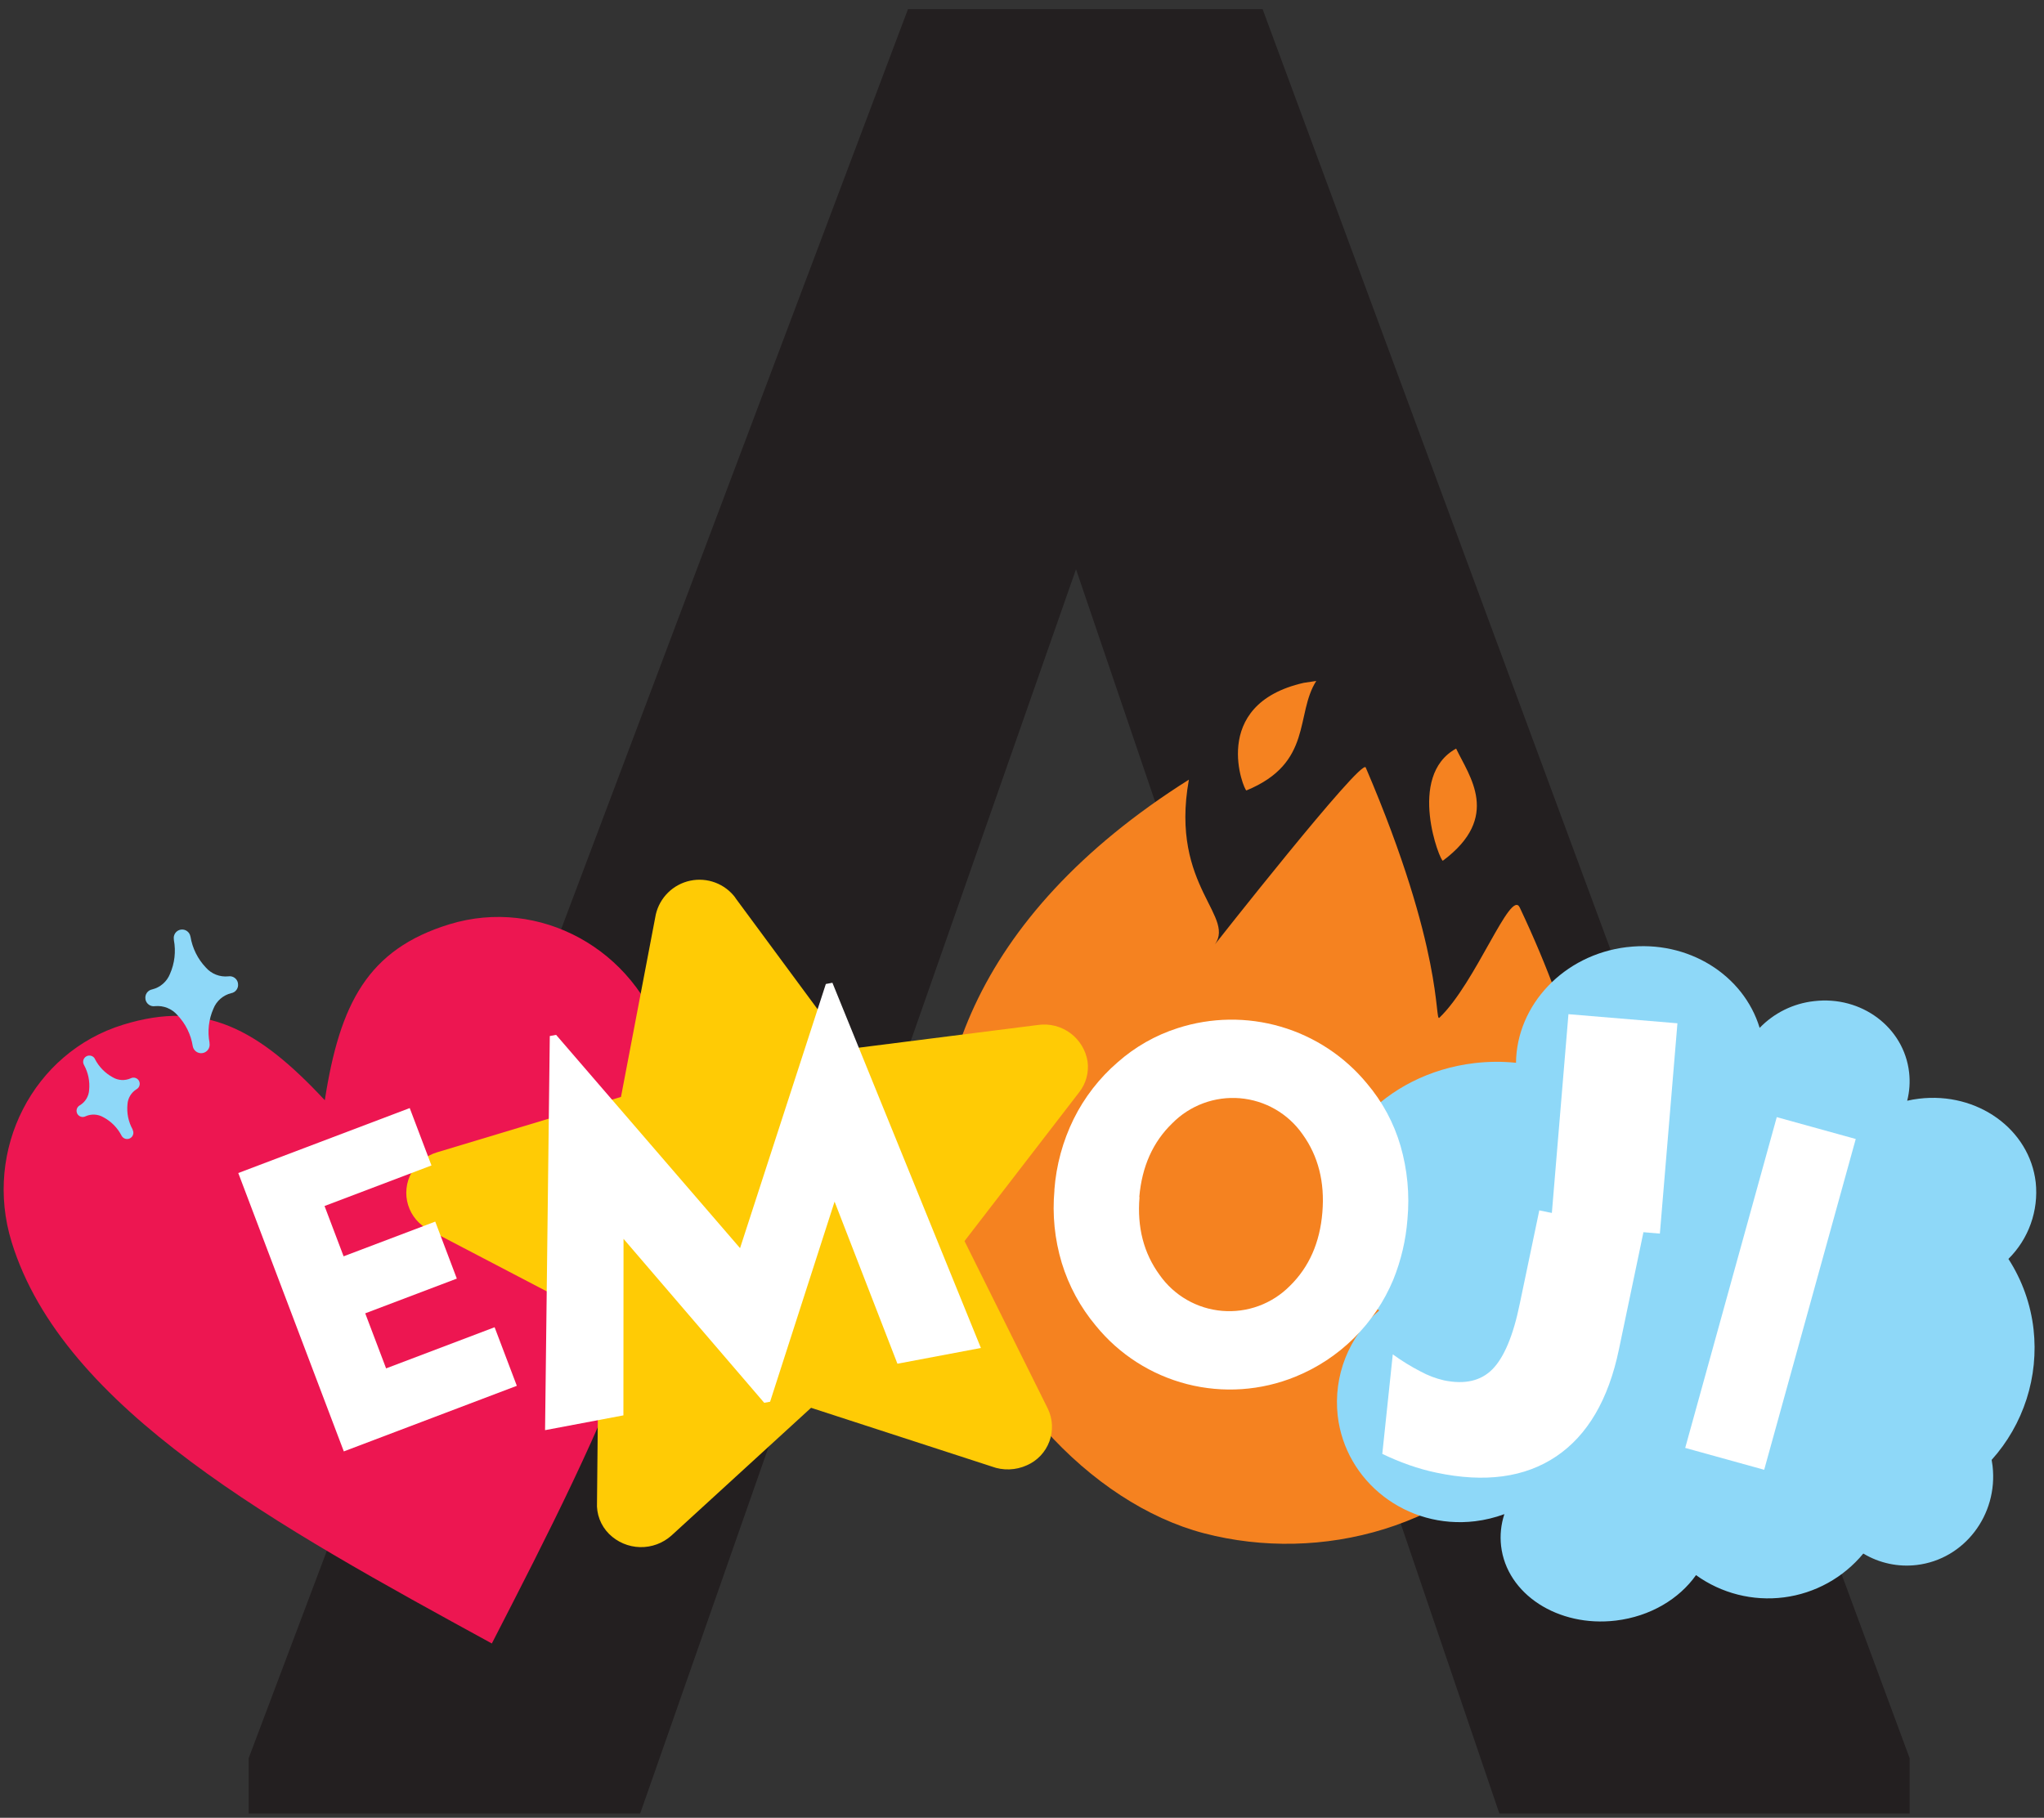
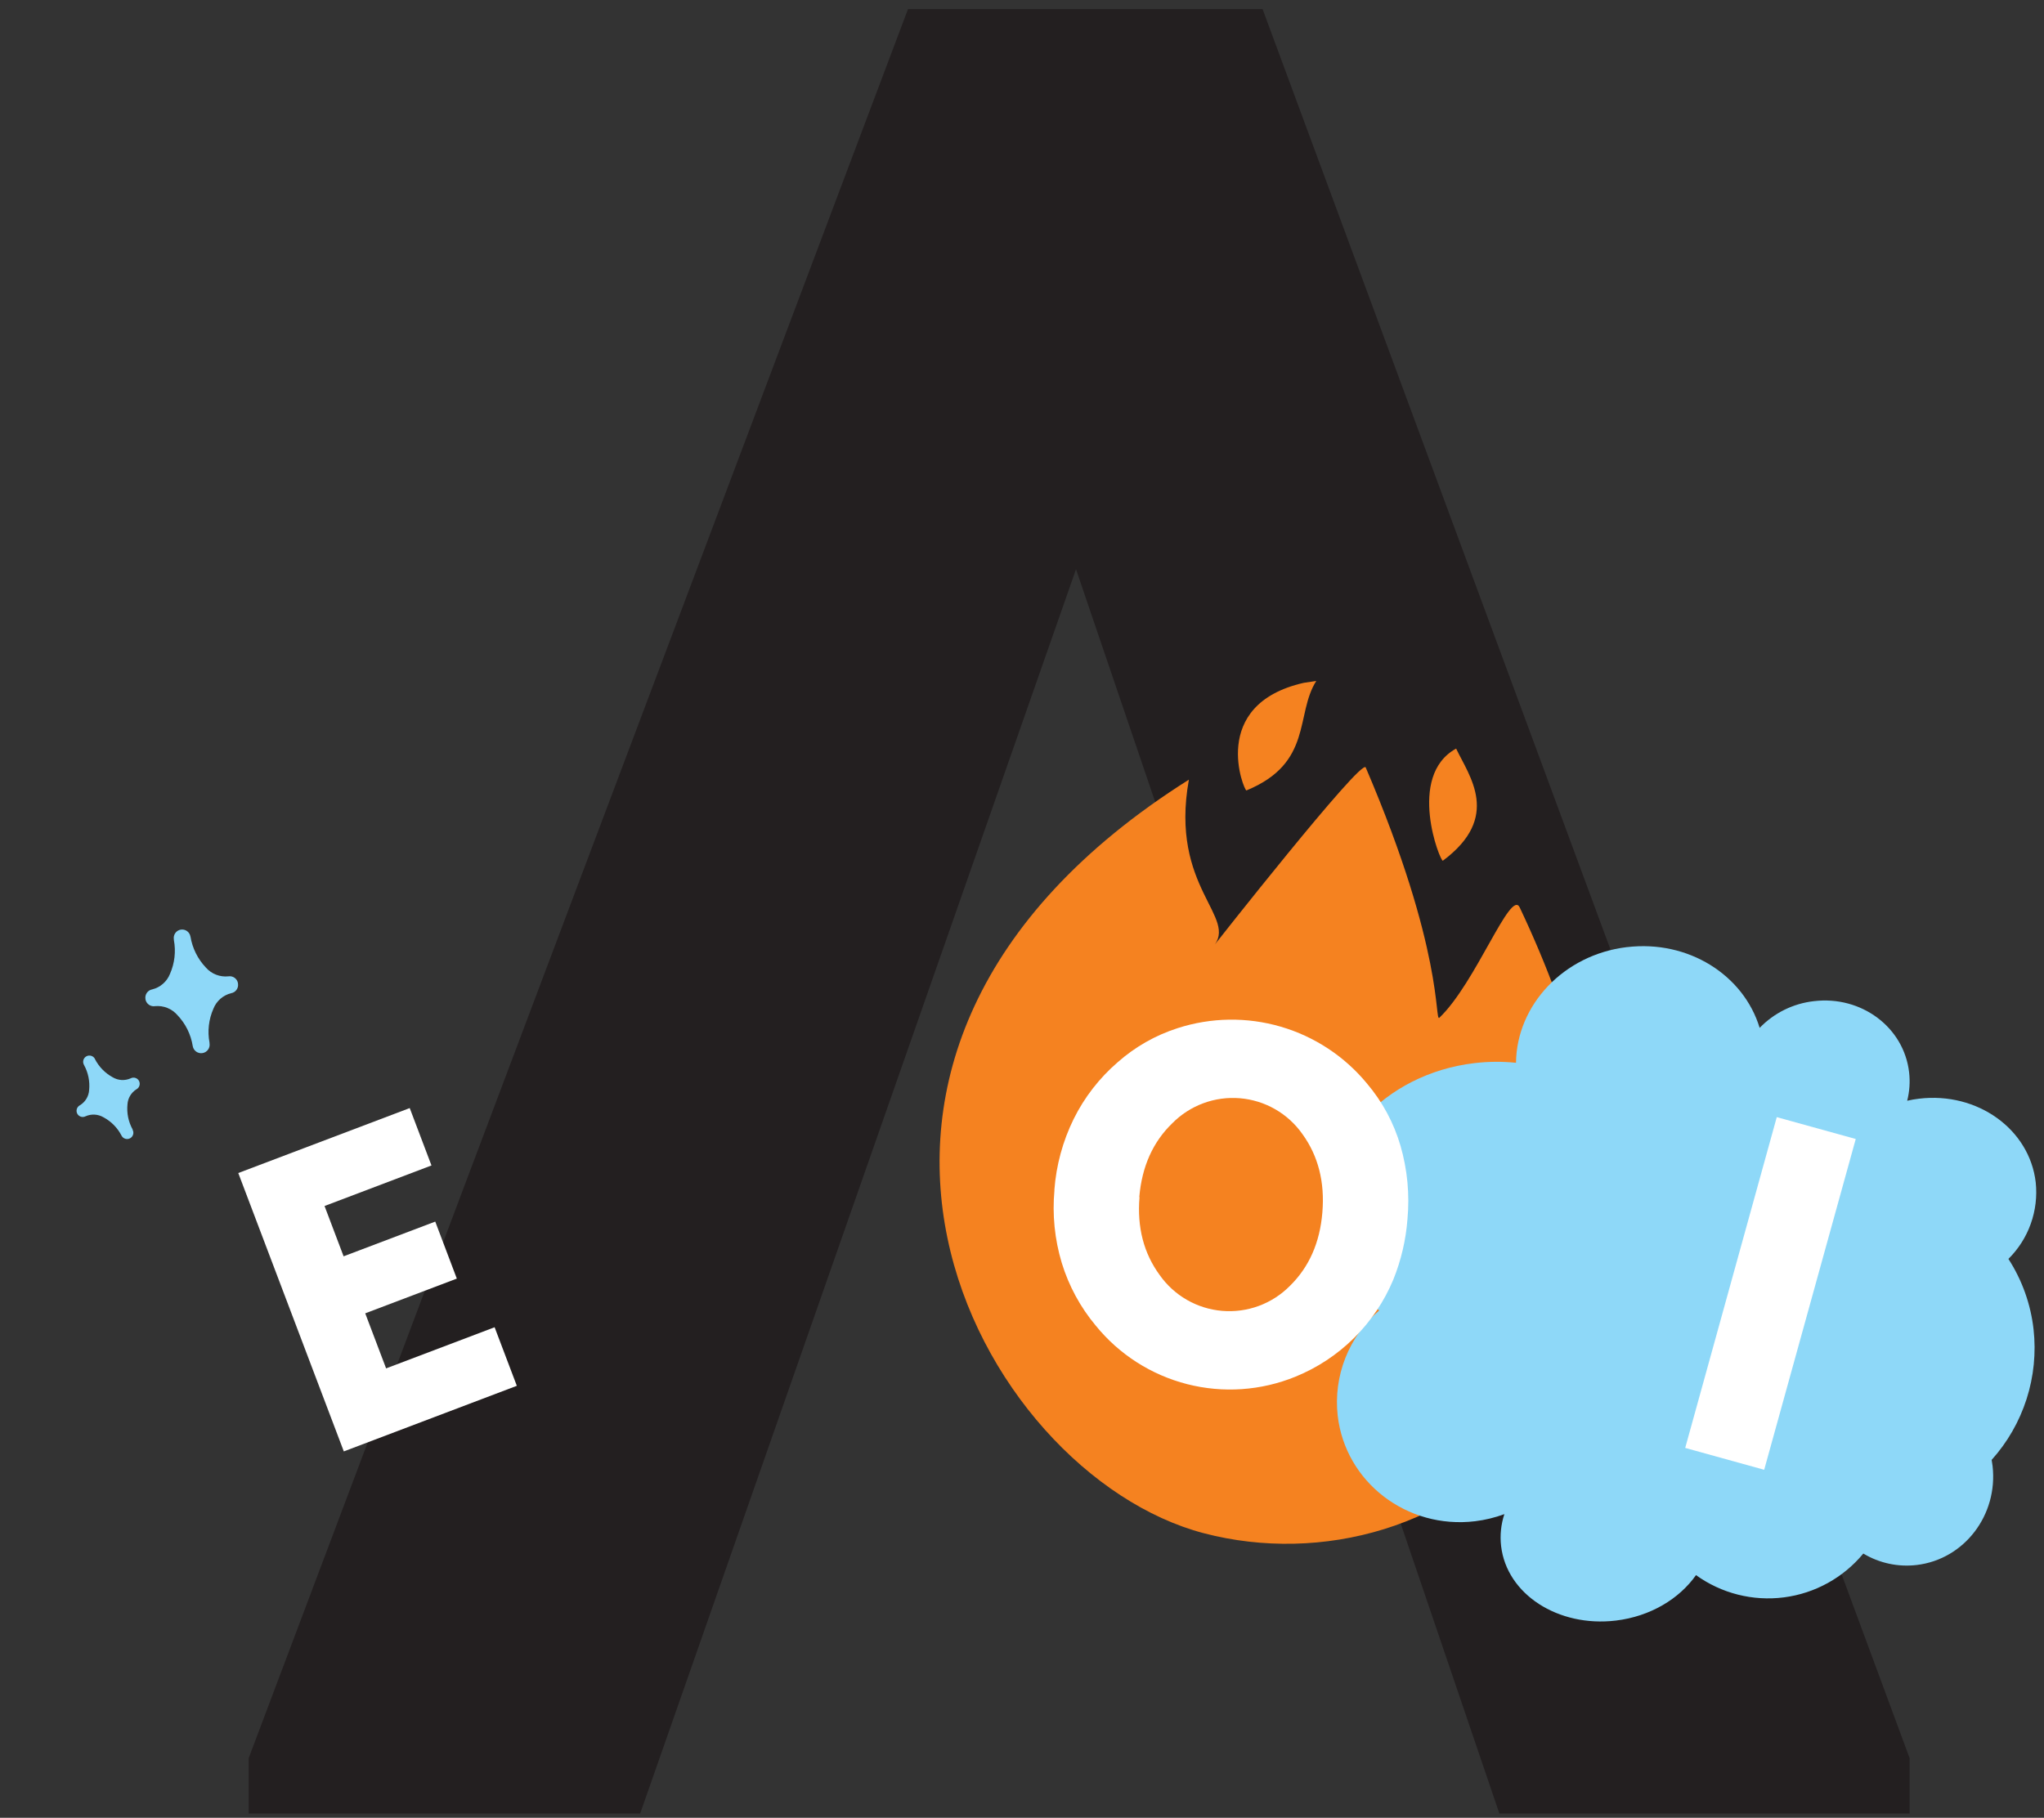
<svg xmlns="http://www.w3.org/2000/svg" width="181" height="161" viewBox="0 0 181 161" fill="none">
  <rect x="0" y="0" width="181" height="161" fill="#333333" stroke="none" />
  <g clip-path="url(#clip0_843_450)">
    <path d="M56.688 160.621L95.283 50.417L132.772 160.621H169.099V155.712L111.805 0.807H80.404L22.023 155.712V160.621H56.688Z" fill="#231F20" />
    <path fill-rule="evenodd" clip-rule="evenodd" d="M127.771 76.23C132.965 72.36 130.101 68.742 128.943 66.301C124.517 68.728 127.556 76.393 127.771 76.23ZM105.279 69.054C66.48 93.52 86.612 130.571 106.615 135.799C127.333 141.212 154.789 123.106 134.575 80.374C133.77 78.667 130.691 87.053 127.459 90.14C127.021 90.555 127.89 84.203 120.936 67.971C120.565 67.117 107.379 83.903 107.39 83.888C109.765 81.239 103.535 78.679 105.279 69.054ZM115.456 60.476C106.967 62.401 110.188 70.085 110.373 70.008C116.287 67.577 114.677 63.255 116.558 60.312L115.456 60.476Z" fill="#F58220" />
    <path fill-rule="evenodd" clip-rule="evenodd" d="M144.081 83.885C149.491 83.239 154.399 86.348 155.821 91.038C157.097 89.713 158.797 88.876 160.625 88.671C164.822 88.166 168.599 90.982 169.055 94.978C169.152 95.819 169.094 96.67 168.885 97.49C169.232 97.41 169.584 97.35 169.938 97.308C175.099 96.689 179.726 100.01 180.268 104.729C180.397 105.967 180.247 107.218 179.828 108.39C179.41 109.562 178.733 110.625 177.849 111.5C179.062 113.378 179.824 115.512 180.075 117.734C180.307 119.814 180.096 121.92 179.457 123.913C178.817 125.906 177.764 127.742 176.365 129.299C176.398 129.473 176.424 129.67 176.446 129.837C176.943 134.178 173.942 138.107 169.734 138.608C168.087 138.806 166.422 138.45 165 137.595C163.234 139.735 160.721 141.123 157.97 141.477C155.219 141.832 152.435 141.127 150.185 139.506C148.7 141.61 146.144 143.164 143.087 143.532C137.963 144.144 133.414 141.187 132.924 136.923C132.816 135.974 132.915 135.012 133.214 134.104C132.376 134.415 131.504 134.627 130.616 134.734C124.576 135.458 119.133 131.265 118.454 125.377C118.262 123.643 118.497 121.888 119.137 120.264C119.778 118.641 120.806 117.199 122.131 116.064C120.887 115.142 119.843 113.978 119.061 112.641C118.28 111.305 117.778 109.823 117.586 108.287C116.795 101.434 122.595 95.112 130.535 94.162C131.767 94.014 133.011 94.003 134.245 94.129C134.301 89.016 138.464 84.556 144.059 83.885" fill="#8ED8F8" />
-     <path fill-rule="evenodd" clip-rule="evenodd" d="M28.767 97.413C30.095 88.879 32.566 84.085 39.783 81.866C47.749 79.418 56.253 84.063 58.765 92.255C63.321 107.063 53.444 126.312 43.553 145.561C24.567 135.173 5.581 124.813 1.029 110.002C-1.487 101.839 2.939 93.205 10.905 90.756C18.122 88.53 22.868 91.127 28.752 97.435" fill="#ED1651" />
    <path d="M16.865 82.942C17.033 83.978 17.51 84.939 18.234 85.699C18.479 85.976 18.787 86.191 19.131 86.326C19.476 86.461 19.848 86.512 20.216 86.474C20.41 86.441 20.609 86.486 20.769 86.599C20.93 86.713 21.039 86.885 21.073 87.079V87.105C21.09 87.201 21.088 87.3 21.067 87.395C21.045 87.491 21.006 87.581 20.949 87.661C20.893 87.741 20.822 87.809 20.739 87.862C20.656 87.914 20.564 87.949 20.468 87.966C20.116 88.053 19.79 88.223 19.517 88.462C19.244 88.701 19.032 89.001 18.898 89.339C18.482 90.284 18.361 91.333 18.553 92.348V92.4C18.587 92.597 18.542 92.799 18.427 92.962C18.311 93.125 18.136 93.236 17.939 93.27C17.842 93.287 17.742 93.284 17.646 93.262C17.549 93.24 17.458 93.2 17.377 93.143C17.214 93.028 17.103 92.853 17.069 92.656C16.905 91.617 16.427 90.654 15.7 89.895C15.458 89.619 15.154 89.404 14.813 89.268C14.472 89.132 14.103 89.078 13.738 89.112C13.544 89.146 13.344 89.101 13.184 88.987C13.023 88.874 12.914 88.701 12.88 88.507V88.482C12.848 88.289 12.893 88.091 13.005 87.931C13.118 87.772 13.289 87.663 13.481 87.628C13.833 87.541 14.159 87.372 14.432 87.133C14.705 86.895 14.917 86.596 15.051 86.259C15.468 85.314 15.588 84.265 15.396 83.25V83.198C15.362 83.004 15.407 82.804 15.52 82.642C15.633 82.481 15.806 82.371 16.001 82.337C16.195 82.303 16.395 82.348 16.556 82.461C16.718 82.575 16.828 82.748 16.861 82.942H16.865Z" fill="#8ED8F8" />
-     <path fill-rule="evenodd" clip-rule="evenodd" d="M65.107 79.511L75.01 92.923L91.925 90.779C92.934 90.636 93.959 90.895 94.779 91.501C95.599 92.107 96.147 93.011 96.307 94.018C96.371 94.498 96.338 94.986 96.211 95.453C96.084 95.92 95.864 96.357 95.565 96.738L85.41 109.92L92.786 124.762C93.003 125.211 93.128 125.7 93.152 126.199C93.176 126.698 93.099 127.196 92.926 127.665C92.752 128.133 92.487 128.562 92.144 128.925C91.801 129.288 91.388 129.578 90.93 129.778C90.442 130 89.915 130.123 89.379 130.141C88.843 130.159 88.308 130.071 87.806 129.882L71.822 124.687L59.467 135.993C58.702 136.681 57.703 137.051 56.674 137.026C55.646 137.001 54.666 136.583 53.935 135.859C53.568 135.493 53.283 135.054 53.099 134.57C52.914 134.085 52.835 133.568 52.866 133.05L53.026 116.784L38.01 108.937C37.565 108.714 37.169 108.403 36.847 108.023C36.526 107.642 36.284 107.201 36.138 106.724C35.992 106.248 35.944 105.747 35.998 105.252C36.051 104.757 36.204 104.277 36.448 103.843C36.946 102.976 37.76 102.335 38.719 102.054L54.989 97.153L58.072 80.995C58.242 80.257 58.62 79.583 59.16 79.052C59.701 78.522 60.382 78.157 61.123 78.001C61.864 77.845 62.634 77.904 63.343 78.172C64.051 78.439 64.668 78.904 65.121 79.511" fill="#FFCB05" />
    <path d="M8.398 93.783C8.75 94.477 9.306 95.048 9.99 95.419C10.227 95.558 10.494 95.638 10.768 95.654C11.042 95.669 11.316 95.619 11.567 95.508C11.695 95.44 11.846 95.425 11.985 95.468C12.124 95.51 12.241 95.606 12.309 95.734C12.376 95.863 12.39 96.013 12.348 96.152C12.306 96.291 12.21 96.407 12.083 96.477C11.854 96.619 11.662 96.814 11.524 97.046C11.386 97.278 11.305 97.539 11.289 97.808C11.21 98.58 11.37 99.357 11.745 100.035V100.068C11.779 100.132 11.8 100.203 11.807 100.275C11.814 100.348 11.807 100.421 11.785 100.49C11.764 100.56 11.729 100.625 11.683 100.681C11.636 100.737 11.579 100.783 11.515 100.818C11.451 100.852 11.38 100.873 11.308 100.88C11.236 100.887 11.162 100.879 11.093 100.858C11.023 100.836 10.958 100.802 10.902 100.755C10.846 100.709 10.8 100.652 10.766 100.588C10.41 99.891 9.849 99.322 9.159 98.955C8.922 98.816 8.656 98.736 8.381 98.72C8.107 98.705 7.833 98.755 7.582 98.866C7.518 98.9 7.449 98.92 7.377 98.927C7.305 98.934 7.232 98.926 7.163 98.905C7.095 98.883 7.031 98.849 6.975 98.802C6.92 98.756 6.874 98.7 6.84 98.636C6.774 98.507 6.761 98.357 6.804 98.218C6.847 98.079 6.943 97.963 7.07 97.894C7.309 97.752 7.508 97.553 7.652 97.316C7.796 97.079 7.879 96.809 7.894 96.532C7.968 95.769 7.811 95.001 7.441 94.328L7.423 94.291C7.357 94.162 7.345 94.013 7.389 93.874C7.432 93.737 7.528 93.621 7.656 93.553C7.784 93.485 7.933 93.47 8.072 93.511C8.211 93.552 8.328 93.645 8.398 93.772V93.783Z" fill="#8ED8F8" />
-     <path d="M48.266 126.667L48.685 91.76L49.245 91.657L65.533 110.546L73.129 87.152L73.711 87.041L86.86 119.388L79.469 120.783L73.904 106.427L68.194 124.148L67.674 124.244L55.215 109.722L55.204 125.357L48.266 126.667Z" fill="white" />
    <path d="M30.446 128.549L21.1 103.894L36.282 98.14L38.208 103.223L28.739 106.814L30.427 111.27L38.542 108.195L40.453 113.244L32.342 116.32L34.19 121.196L43.799 117.552L45.766 122.739L30.446 128.549Z" fill="white" />
    <path d="M93.367 105.386C93.53 103.205 94.109 101.075 95.073 99.112C96.024 97.191 97.35 95.481 98.973 94.081C100.513 92.719 102.318 91.692 104.275 91.064C107.24 90.104 110.425 90.058 113.417 90.932C116.408 91.806 119.068 93.56 121.049 95.966C122.414 97.575 123.426 99.454 124.017 101.479C124.628 103.592 124.837 105.801 124.633 107.991C124.492 109.827 124.069 111.63 123.379 113.337C122.573 115.272 121.391 117.029 119.903 118.504C118.414 119.98 116.647 121.146 114.705 121.934C111.664 123.174 108.306 123.405 105.124 122.591C101.943 121.777 99.108 119.963 97.036 117.415C95.668 115.781 94.642 113.888 94.02 111.85C93.392 109.763 93.173 107.575 93.374 105.405M100.906 106.032C100.683 108.696 101.277 110.992 102.687 112.922C103.321 113.824 104.145 114.577 105.102 115.127C106.058 115.676 107.124 116.009 108.223 116.102C109.322 116.195 110.428 116.046 111.464 115.665C112.499 115.284 113.438 114.681 114.215 113.898C115.919 112.23 116.88 110.059 117.098 107.382C117.324 104.692 116.727 102.373 115.335 100.448C114.701 99.544 113.877 98.792 112.919 98.242C111.962 97.693 110.896 97.361 109.796 97.269C108.697 97.177 107.59 97.329 106.555 97.712C105.52 98.095 104.582 98.701 103.807 99.487C102.093 101.142 101.12 103.317 100.887 106.013L100.906 106.032Z" fill="white" />
-     <path d="M123.333 119.953C124.118 120.523 124.945 121.033 125.808 121.477C126.461 121.83 127.158 122.094 127.882 122.26C129.7 122.631 131.121 122.312 132.145 121.285C133.169 120.257 134 118.316 134.583 115.448L136.308 107.2L145.532 109.126L143.354 119.537C142.429 123.967 140.581 127.117 137.811 128.987C135.04 130.857 131.504 131.34 127.203 130.434C126.389 130.263 125.587 130.039 124.802 129.763C123.985 129.476 123.185 129.144 122.405 128.768L123.333 119.953Z" fill="white" />
    <path d="M157.336 98.943L149.228 128.24L156.222 130.176L164.33 100.879L157.336 98.943Z" fill="white" />
-     <path d="M138.889 89.825L137.335 108.453L146.985 109.258L148.54 90.631L138.889 89.825Z" fill="white" />
  </g>
  <defs>
    <clipPath id="clip0_843_450">
      <rect width="179.965" height="159.814" fill="white" transform="translate(0.342 0.807)" />
    </clipPath>
  </defs>
</svg>